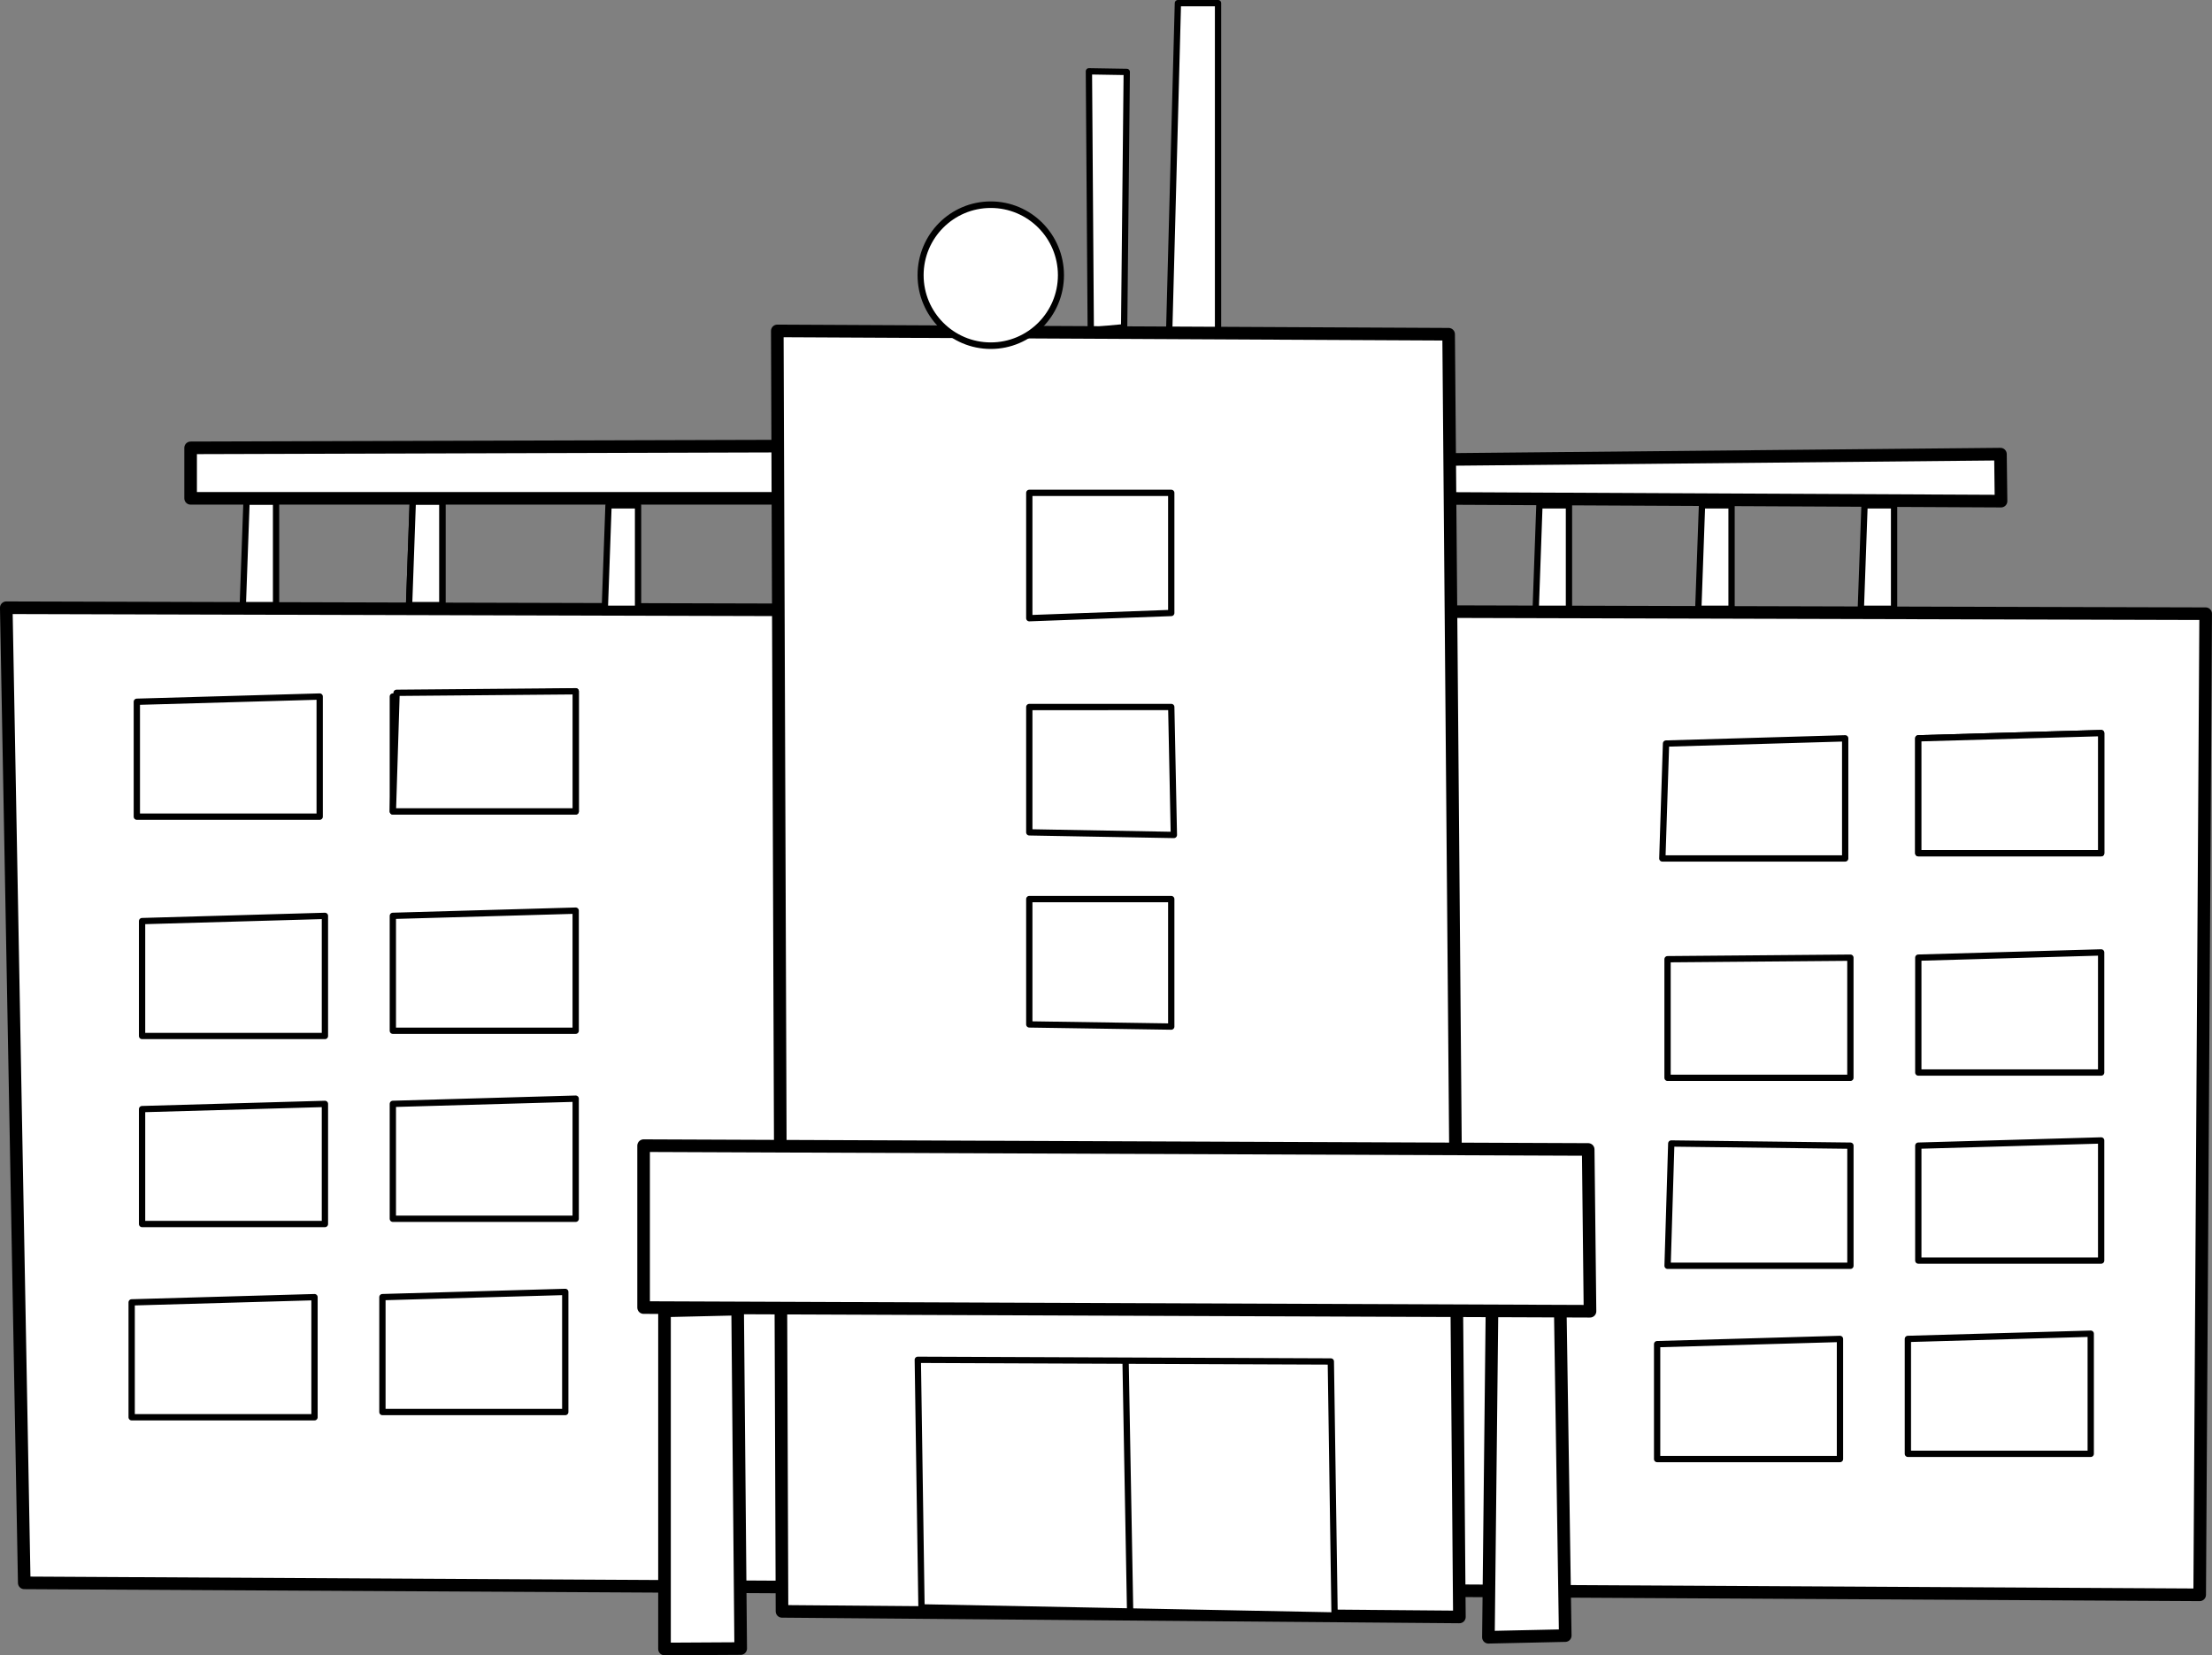
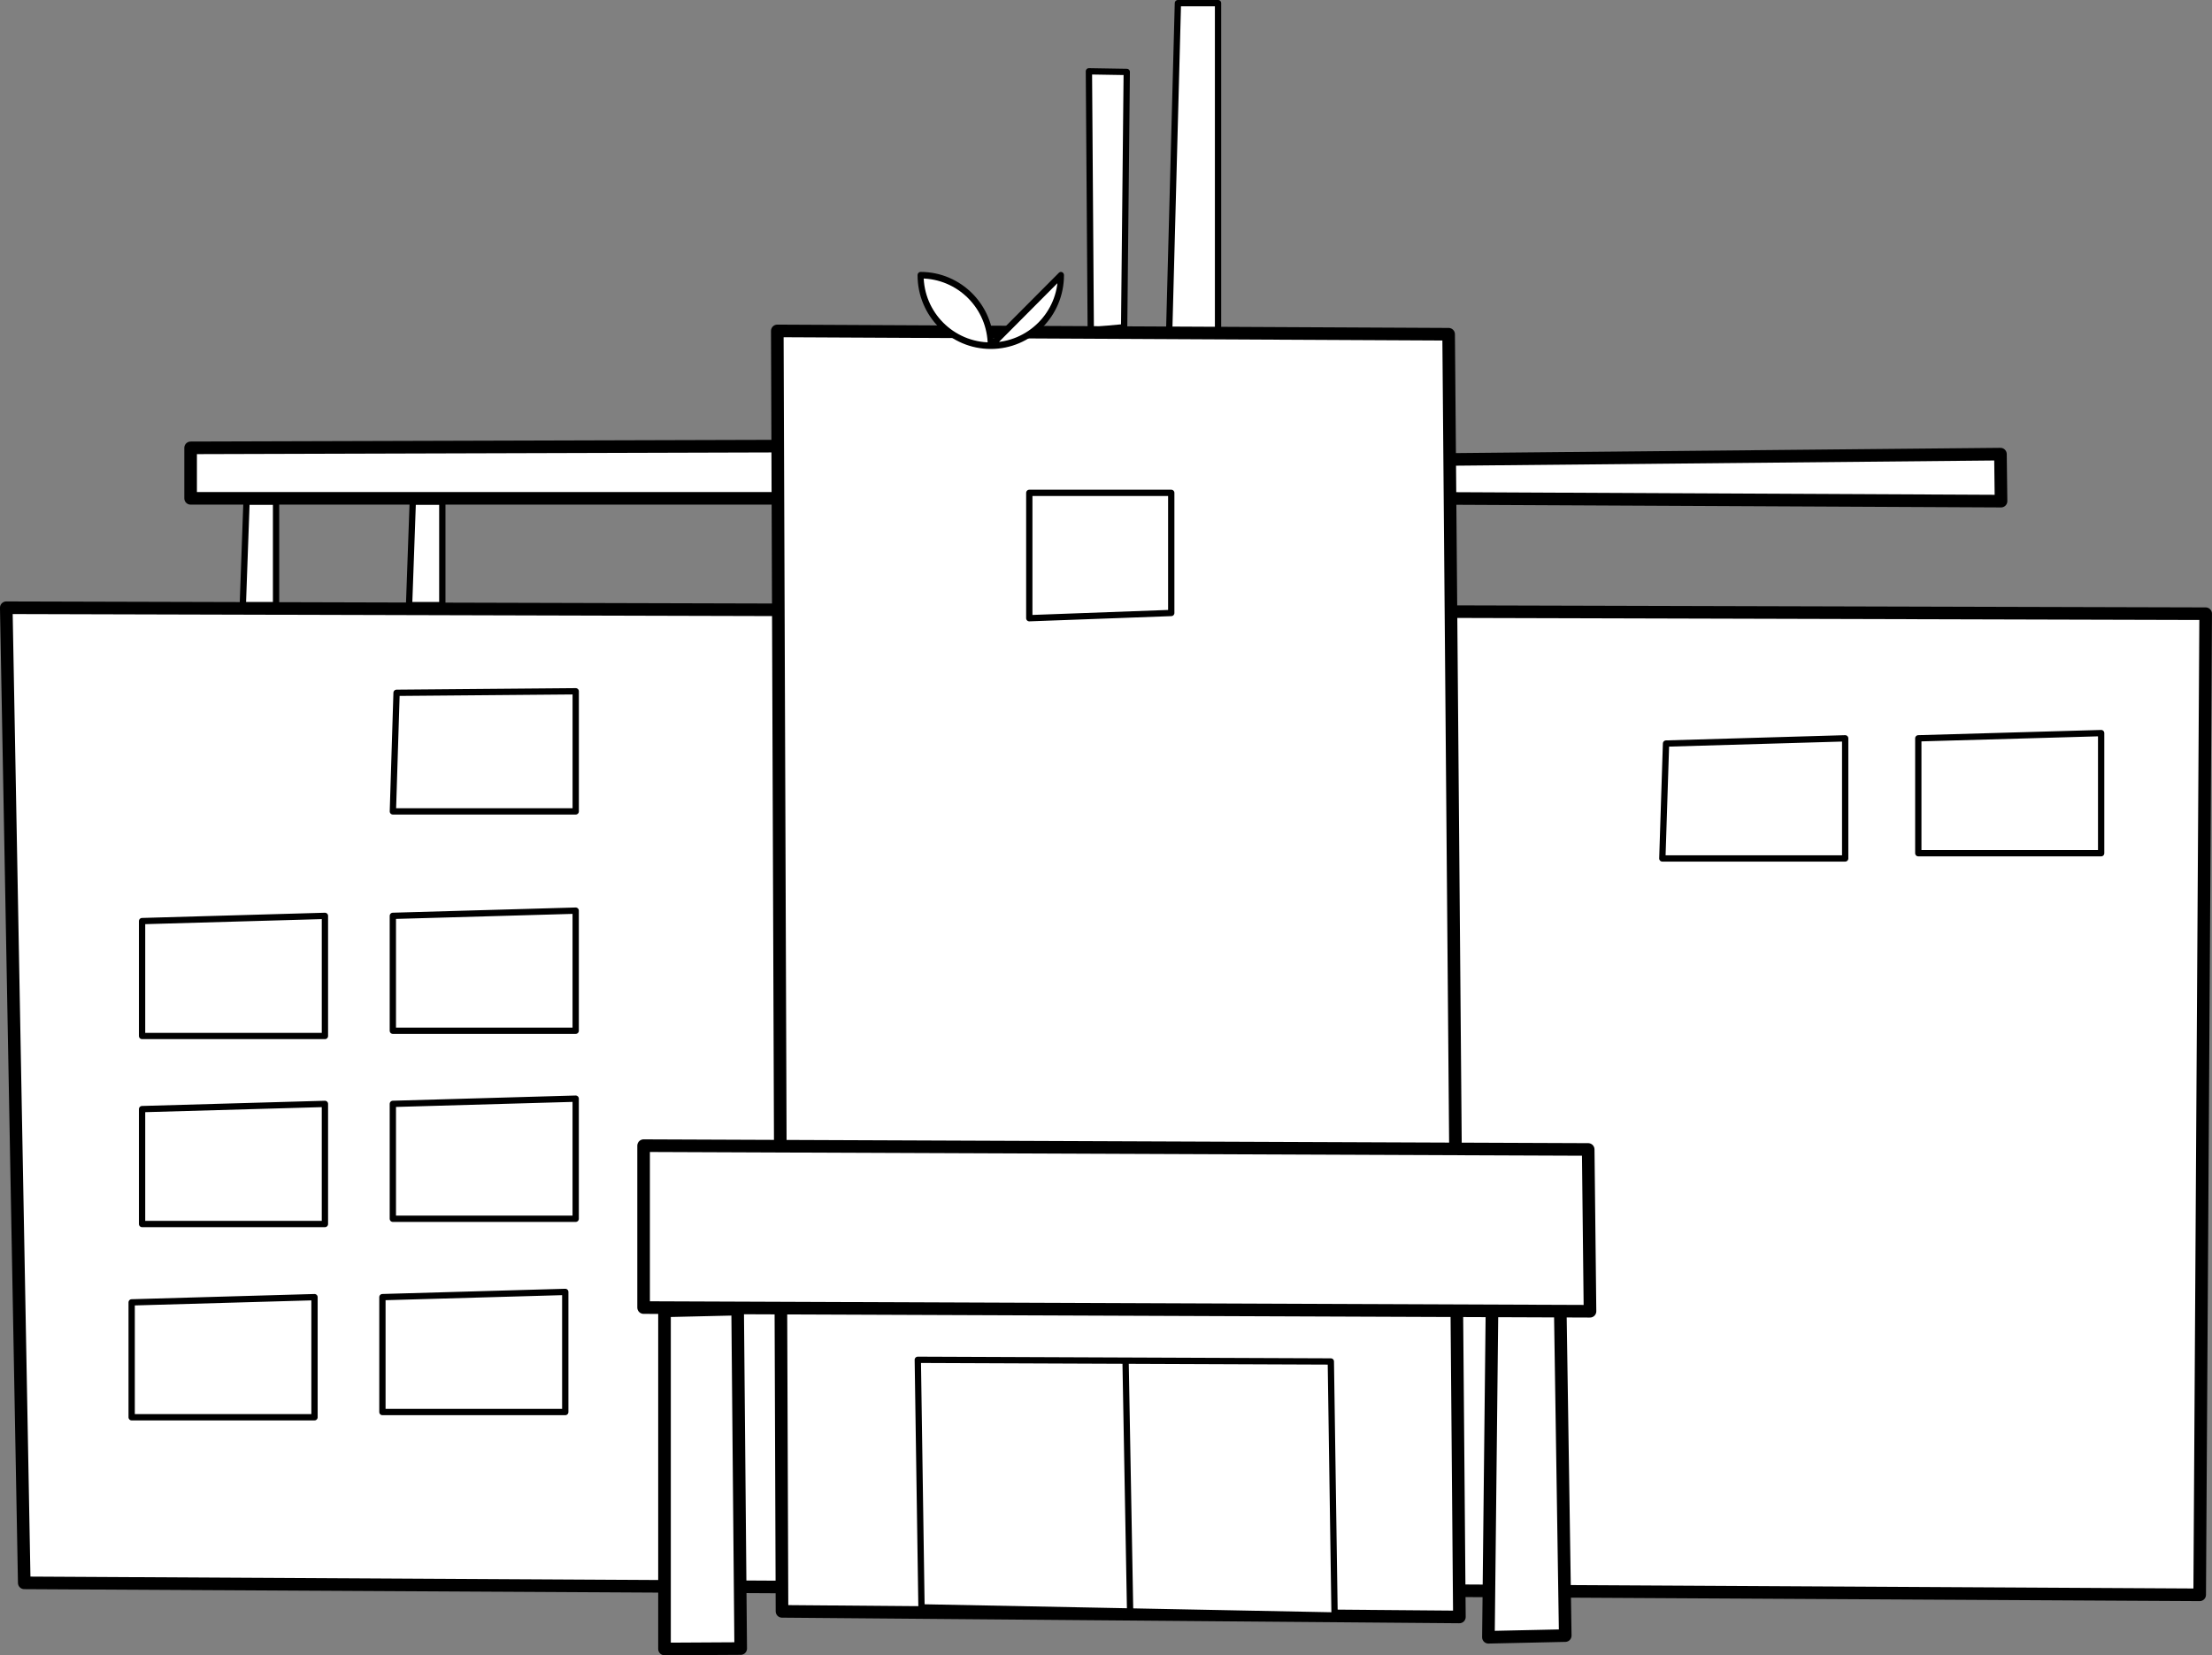
<svg xmlns="http://www.w3.org/2000/svg" viewBox="0 0 351.11 262.81">
  <rect x="0" y="0" width="351.11" height="262.81" fill="#808080" stroke="none" />
  <g stroke-linejoin="round" stroke="#000" stroke-linecap="round" fill="#fff">
    <path d="M.996 96.492L3.85 251.316l345.305 1.9.95-155.776zM226.548 72.982l.875 6.146 90.2.439-.093-7.463zM30.257 71.105v8.016h95.566l-.824-8.293z" stroke-width="2" />
    <path d="M172.843 11.323l.293 41.118 5.299-.486.414-40.532zM186.968.498l-1.416 53.358 7.787-.587V.498z" stroke-width="1" />
    <path d="M123.38 52.54l.747 203.302 107.522.888-1.709-203.662zM105.476 208.128v53.687l12.095-.07-.486-53.89zM236.842 206.174l-.586 53.78 12.195-.265-.83-54.422z" stroke-width="2" />
    <path d="M102.159 181.9v25.707l150.222.586-.287-25.69z" stroke-width="2" />
    <path d="M145.682 215.902l.586 39.307 65.57 1.284-.595-40.326zM178.671 216.63l.713 39.276M163.38 78.253v19.902l22.532-.83V78.253z" stroke-width="1" />
-     <path d="M504.07 482.99c0 7.213-6.28 13.061-14.029 13.061-7.748 0-14.029-5.848-14.029-13.061s6.28-13.061 14.029-13.061c7.748 0 14.029 5.848 14.029 13.061z" transform="matrix(.794 0 0 .857 -231.829 -370.23)" stroke-width="1.212" />
+     <path d="M504.07 482.99c0 7.213-6.28 13.061-14.029 13.061-7.748 0-14.029-5.848-14.029-13.061c7.748 0 14.029 5.848 14.029 13.061z" transform="matrix(.794 0 0 .857 -231.829 -370.23)" stroke-width="1.212" />
    <path d="M264.449 118.056l-.587 18.243h29.023v-19.072zM304.492 117.225v18.243h29.023v-19.072z" stroke-width="1" />
-     <path d="M304.492 117.225v18.243h29.023v-19.072zM264.689 152.297v18.83h29.023v-19.073zM304.492 152.048v18.243h29.023V151.22zM265.28 181.558l-.586 19.416h29.023v-19.072zM304.492 181.9v18.244h29.023v-19.072zM263.035 213.416v18.243h29.022v-19.072zM302.838 212.585v18.243h29.023v-19.072zM21.72 111.422v18.243h29.024v-19.072zM62.356 110.59v18.244h29.022v-19.072z" stroke-width="1" />
    <path d="M62.947 110l-.586 18.829h29.022v-19.072zM22.552 146.246v18.243h29.023v-19.072zM62.356 145.414v18.244h29.022v-19.072zM22.552 176.098v18.243h29.023V175.27zM62.356 175.267v18.243h29.022v-19.072zM20.898 206.782v18.243h29.023v-19.072zM60.701 205.95v18.244h29.023v-19.072zM39.128 79.659l-.586 16.417h5.277V79.66zM65.518 79.659l-.586 16.417h5.277V79.66z" stroke-width="1" />
-     <path d="M65.518 79.659l-.586 16.417h5.277V79.66zM96.588 80.241L96 96.66h5.278V80.24zM244.35 80.241l-.586 16.418h5.277V80.24zM270.157 80.241l-.586 16.418h5.277V80.24zM295.955 80.241l-.586 16.418h5.277V80.24zM163.38 112.254v19.901l22.947.415-.415-20.317zM163.38 142.749v19.902l22.532.343v-20.245z" stroke-width="1" />
  </g>
</svg>